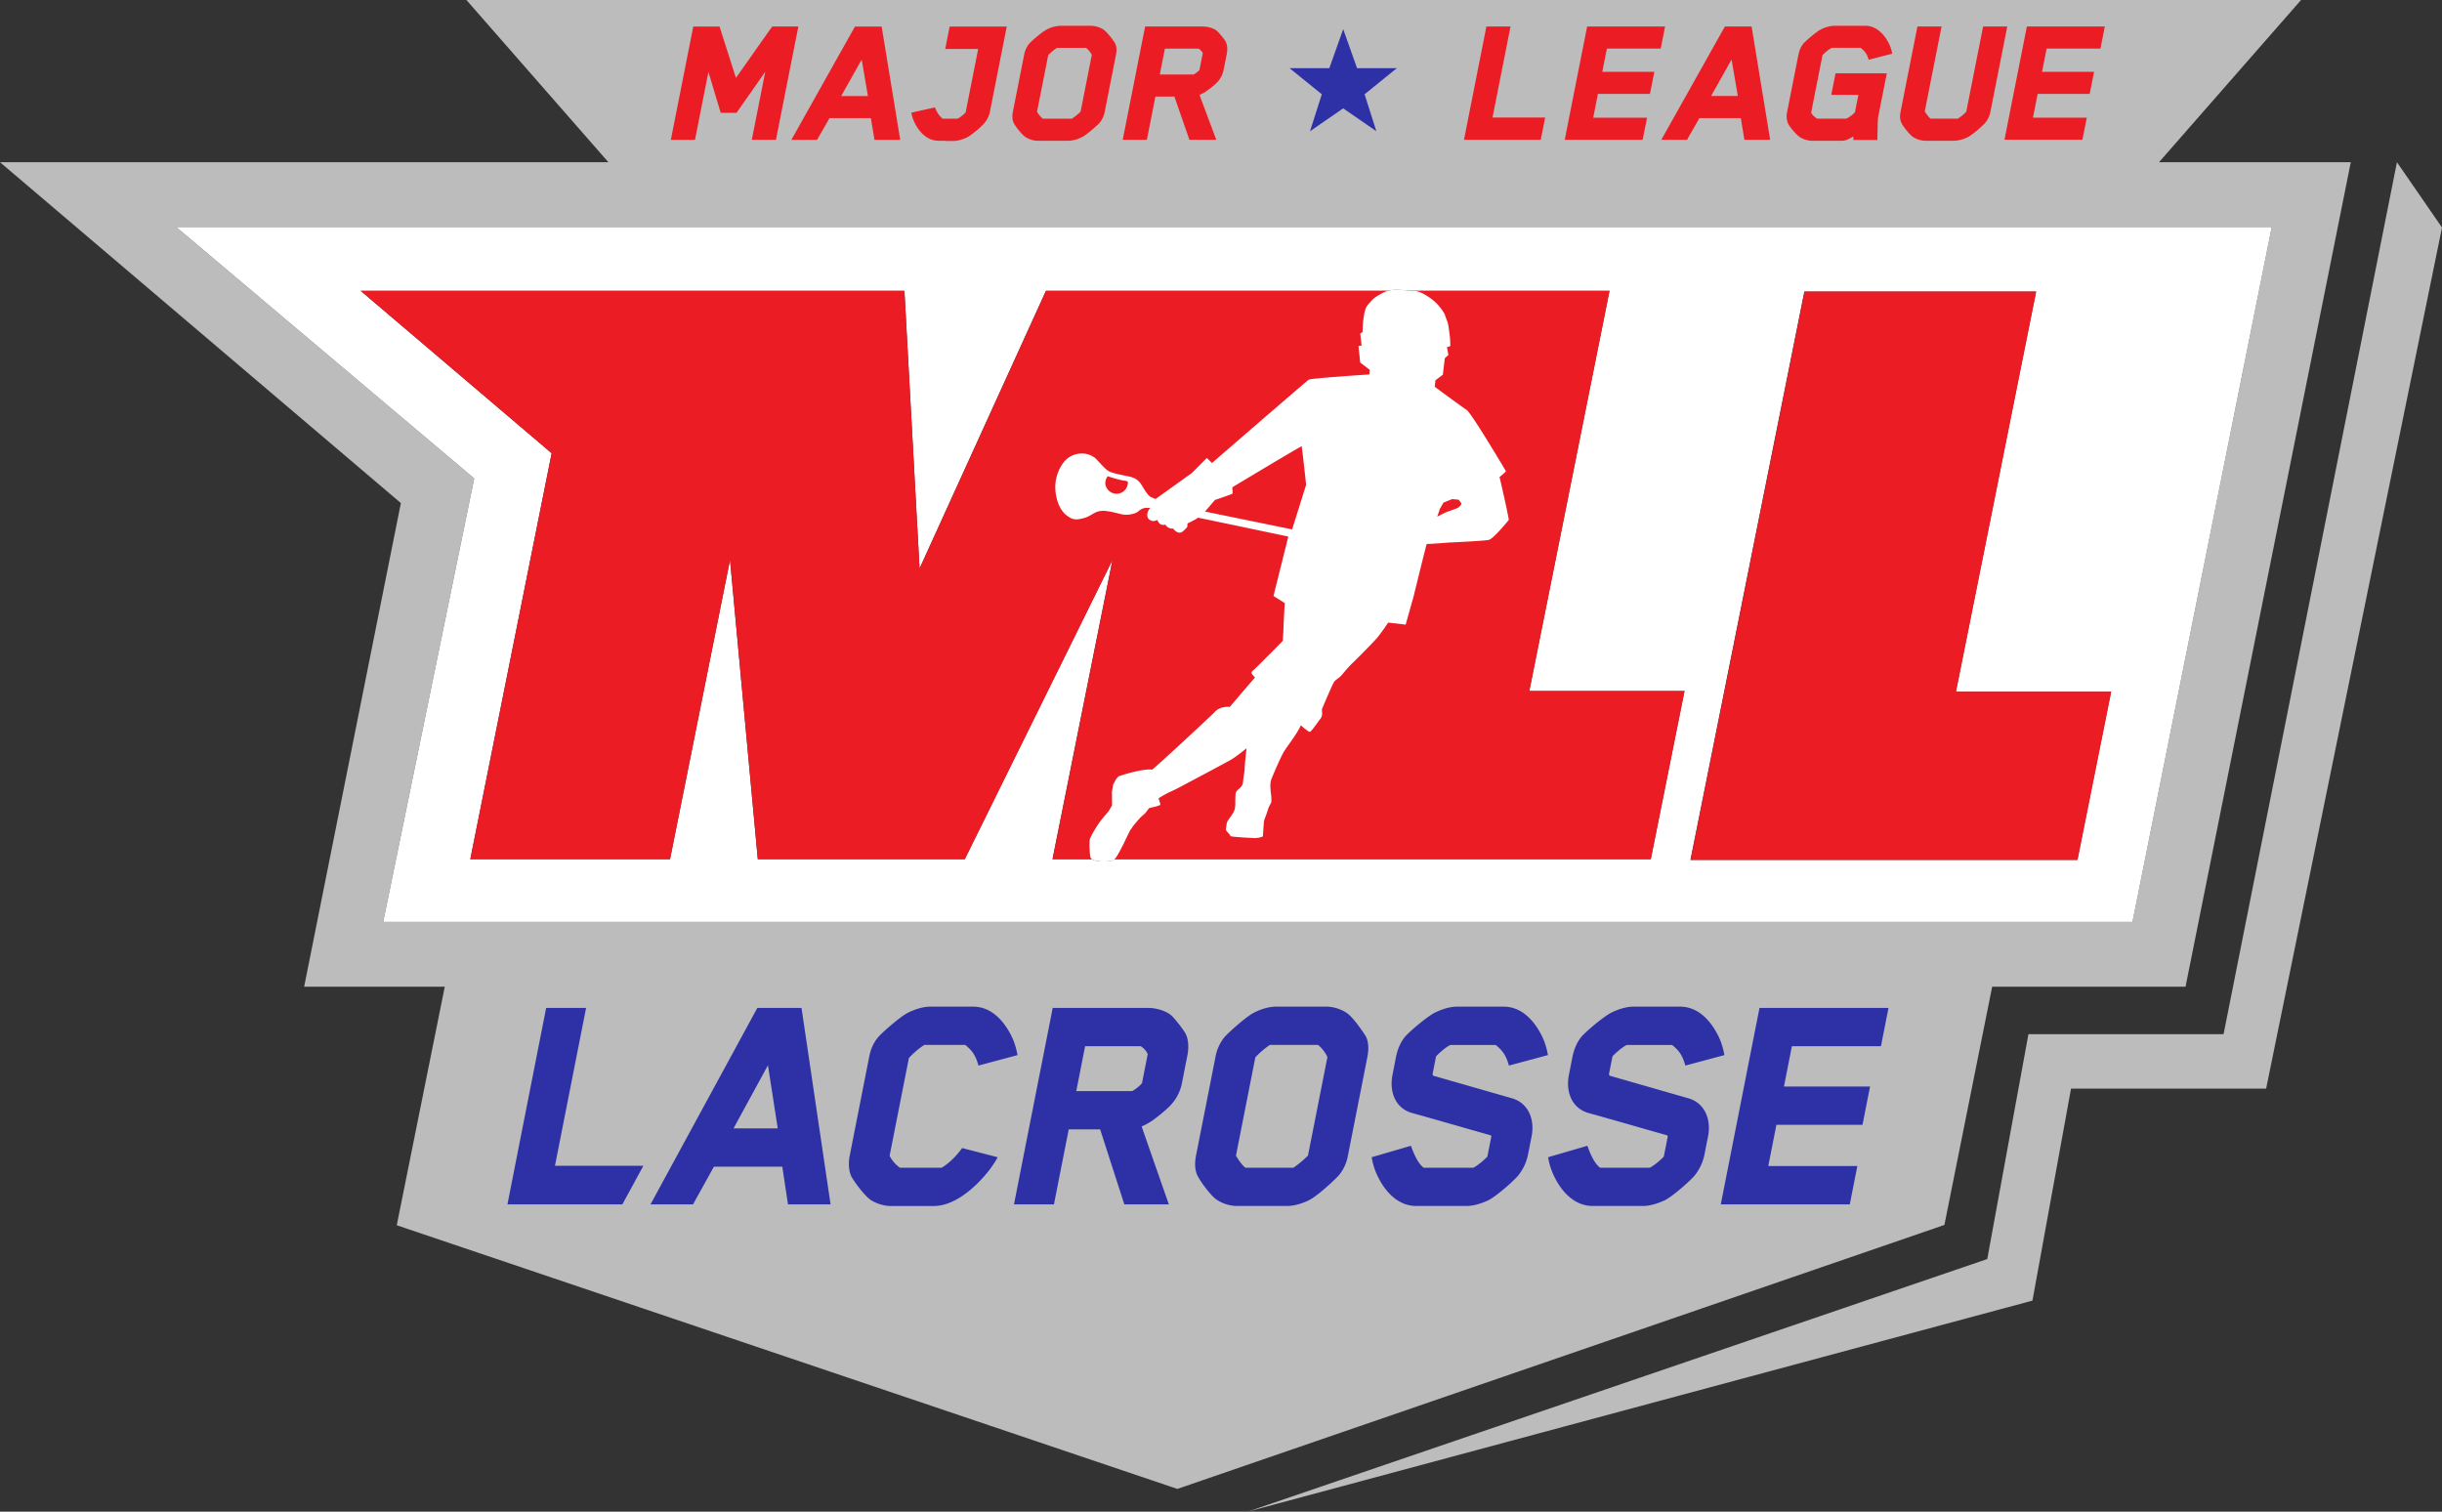
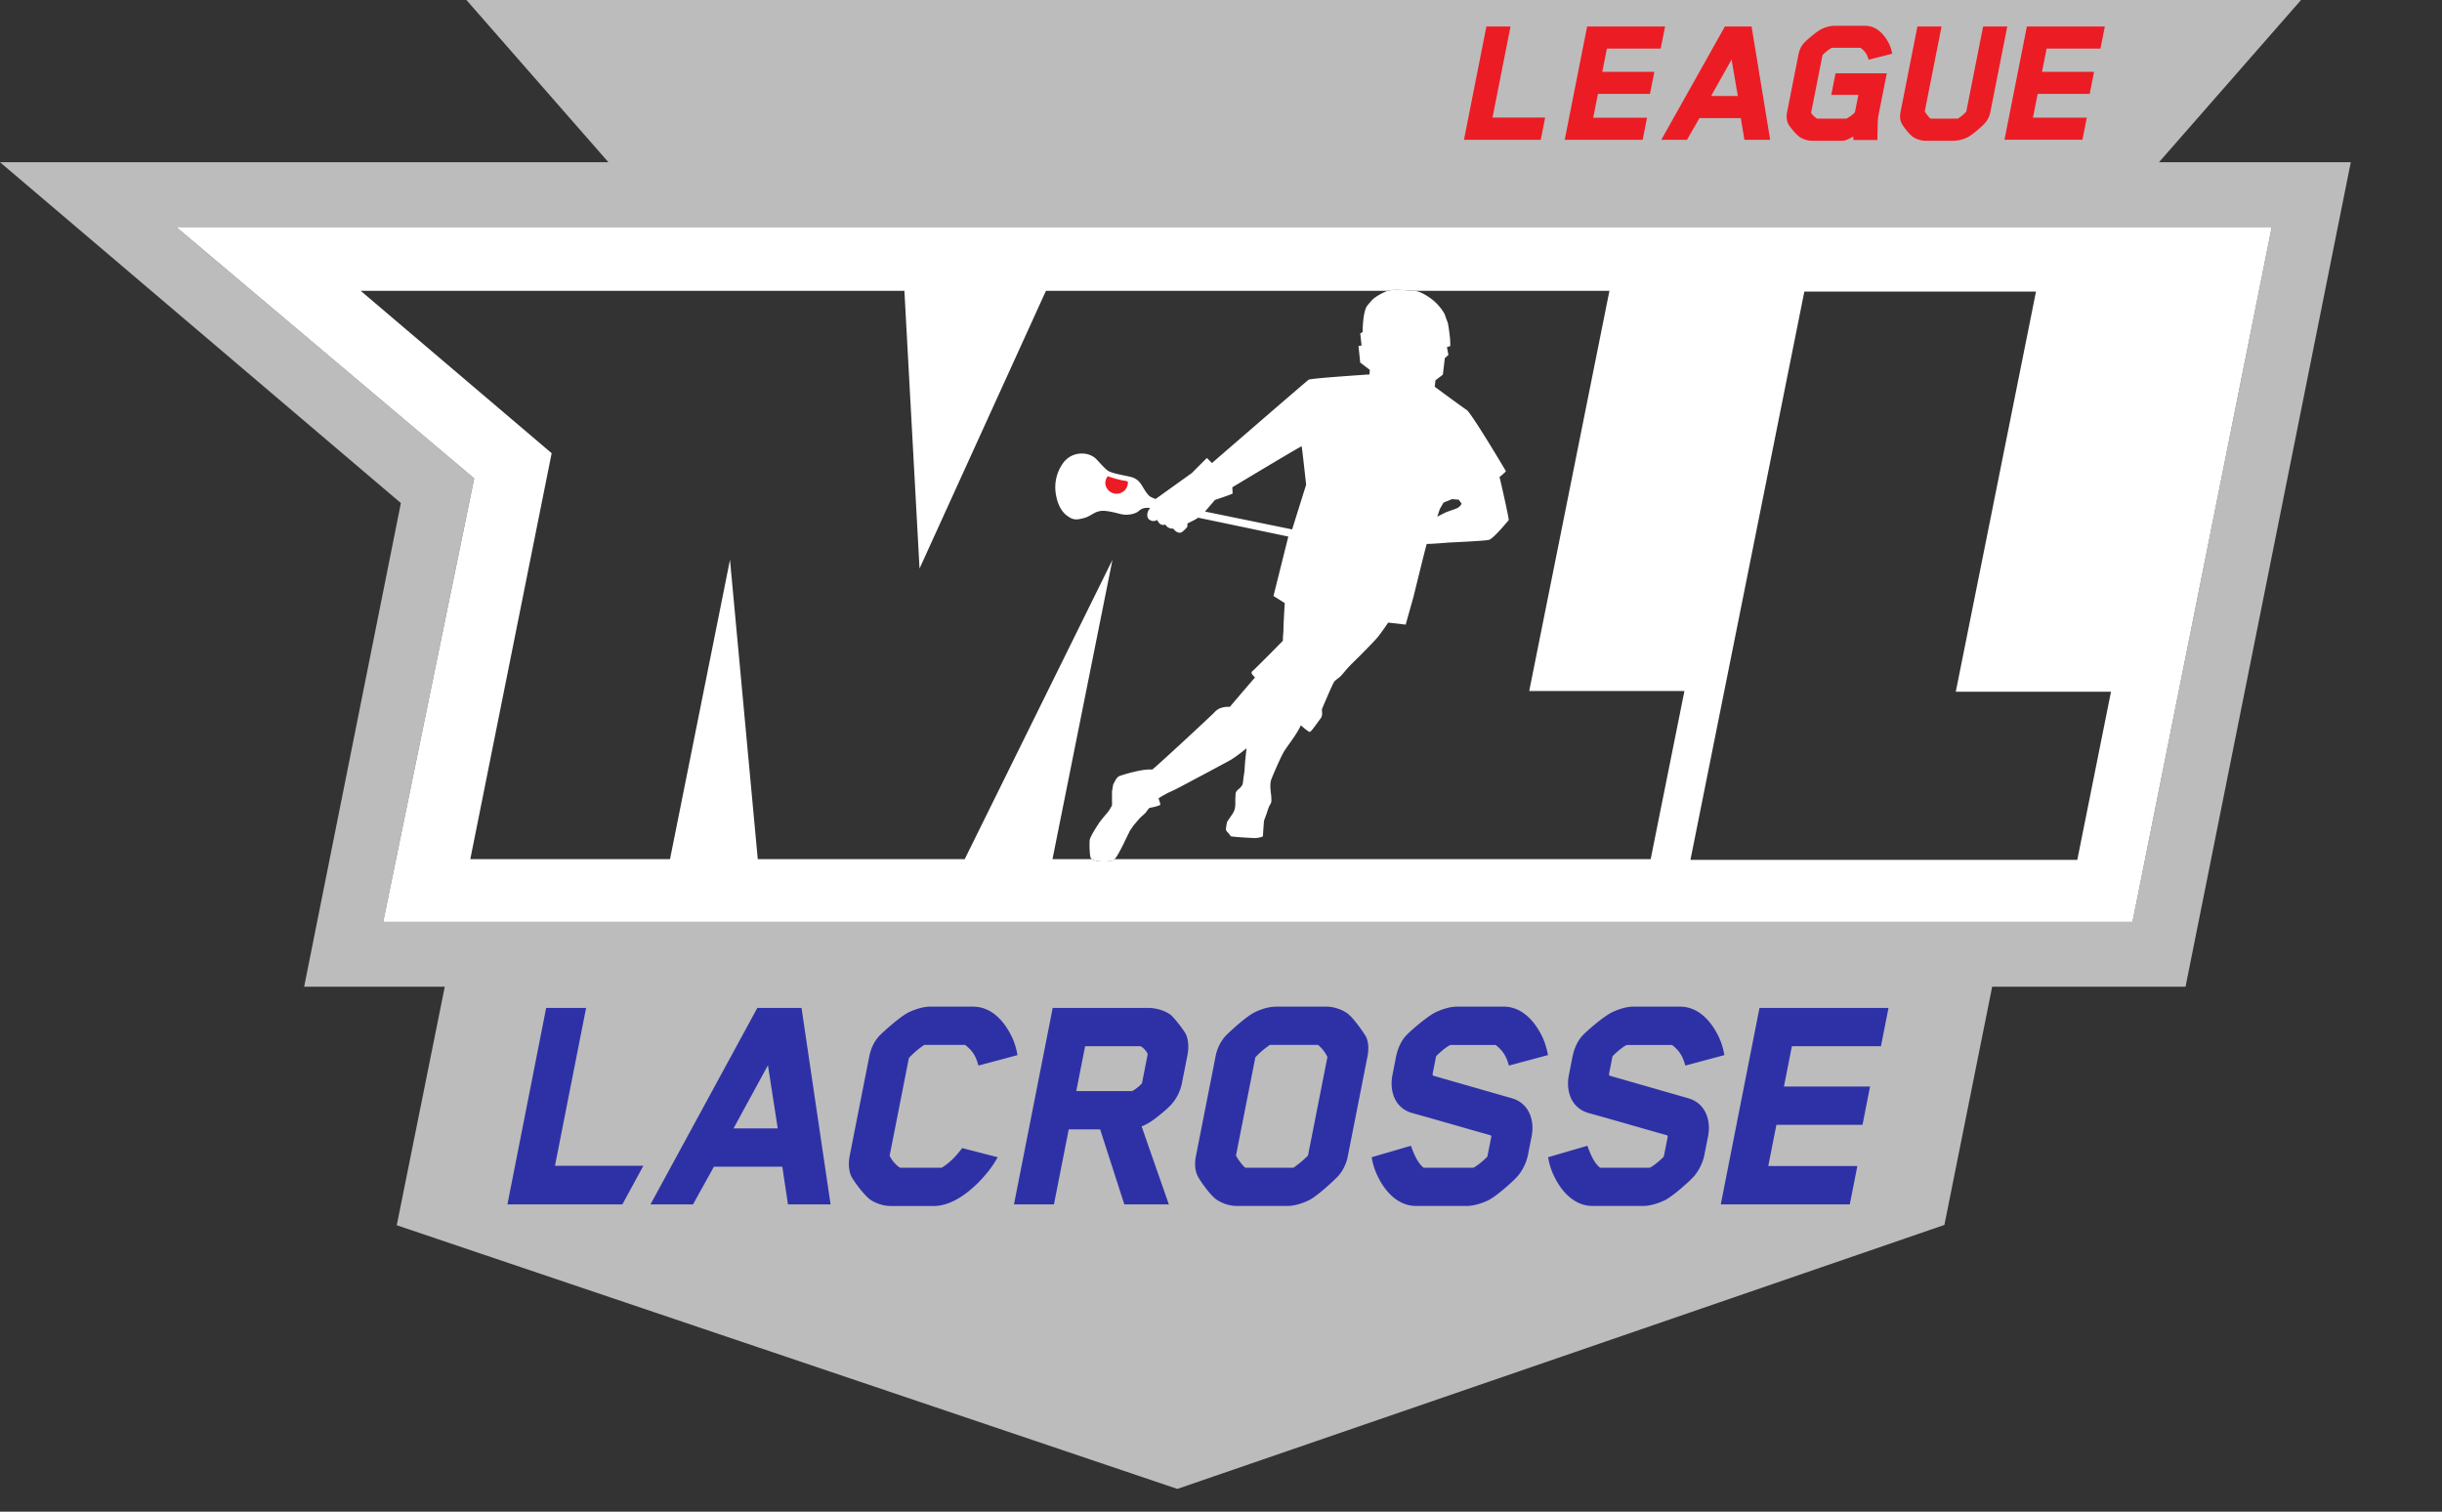
<svg xmlns="http://www.w3.org/2000/svg" height="247.628" viewBox="0 0 400 247.628" width="400">
  <rect x="0" y="0" width="400" height="247.628" fill="#333333" stroke="none" />
  <path d="m353.645 26.572l23.266-26.572h-300.511l23.255 26.572h-99.655l65.664 55.836-15.844 79.222h23.033l-7.864 39.078 127.859 43.19 125.647-43.243 7.825-39.028h31.673l27.067-135.055zm-4.345 124.446h-286.536l14.911-72.655-48.817-41.183h343.255z" fill="#bcbcbc" stroke-width="3.533" />
  <path d="m28.858 37.181l48.817 41.187-14.911 72.655h286.536l22.814-113.838h-343.255zm241.524 103.551h-87.831a.812.812 0 0 1-.201.17c-.477.261-2.72.367-3.511-.17h-6.44l9.824-49.032-24.198 49.032h-33.902l-4.55-49.032-9.824 49.032h-32.712l13.325-66.491-31.278-26.6h89.057l2.48 45.489 20.705-45.489h55.917c.834-.311 3.875-.046 4.38 0h32.002l-13.138 65.554h25.424zm69.882.117h-63.368l18.656-93.087h37.944l-13.138 65.551h25.424z" fill="#fff" stroke-width="3.533" />
-   <path d="m392.62 26.572l-28.399 142.834h-31.963l-6.744 36.838-121.161 41.384 128.562-34.574 6.32-34.725h31.956l28.808-141.06z" fill="#bcbcbc" stroke-width="3.533" />
  <path d="m37.302 56.497l-.263-1.746h-3.172c-.308.561-.658 1.184-.966 1.746h-1.973l4.953-9.108h2.049l1.347 9.108zm-.929-6.451c-.526.971-1.069 1.958-1.595 2.93h2.049zm9.761.015c-.117-.41-.248-.668-.616-.956h-1.898a3.802 3.802 0 0 0-.712.607l-.892 4.524c-.003.015.159.349.481.562h1.928c.361-.213.666-.531.954-.911l1.647.425c-.212.38-.456.699-.708.971-.466.516-1.332 1.29-2.258 1.29h-1.988c-.364 0-.717-.137-.945-.288-.28-.197-.737-.805-.893-1.093-.125-.288-.132-.638-.072-.941l.906-4.599c.066-.334.189-.653.444-.941.23-.243.948-.88 1.339-1.093.27-.137.679-.288 1.043-.288h1.988c.926 0 1.472.774 1.737 1.275.177.334.266.653.325.972zm8.952 1.791c-.178.212-.739.668-.981.82a2.833 2.833 0 0 1-.406.212c.474 1.366 1.261 3.613 1.261 3.613h-2.064l-1.121-3.476h-1.457l-.685 3.476h-1.853l1.795-9.108h4.432c.38 0 .823.137 1.07.349.18.167.542.638.655.835.144.273.157.668.091 1.002l-.254 1.29a2.081 2.081 0 0 1-.483.987zm-1.105-2.323a.861.861 0 0 0-.323-.364h-2.58l-.41 2.08h2.58c.046 0 .345-.212.466-.364zm8.839 5.647c-.248.258-.954.911-1.326 1.108-.288.152-.695.288-1.059.288h-2.307a1.75 1.75 0 0 1-.945-.288c-.295-.197-.758-.85-.89-1.108-.141-.288-.135-.622-.073-.941l.901-4.569a1.99 1.99 0 0 1  .447-.956c.23-.243.951-.895 1.323-1.093.288-.152.679-.288 1.059-.288h2.307c.364 0 .717.136.945.288.295.197.743.85.893 1.093.14.288.135.622.069.956l-.901 4.569a1.97 1.97 0 0 1-.443.941zm-.508-5.51a1.604 1.604 0 0 0-.436-.562h-2.231a3.912 3.912 0 0 0-.675.577l-.898 4.554c.122.228.329.486.436.562h2.231a5.13 5.13 0 0 0  .672-.562zm5.037-.031l-.159.805c-.012.061.028.091.028.091l3.649 1.047c.79.228 1.059 1.017.913 1.761l-.177.896a2.262 2.262 0 0 1-.459.941c-.254.288-.969.911-1.326 1.108-.27.137-.694.288-1.059.288h-2.322c-.926 0-1.487-.774-1.749-1.29a3.123 3.123 0 0 1-.324-.971l1.82-.531c.138.379.312.804.589 1.017h2.307c.252-.122.645-.501.648-.516l.177-.896c.015-.076-.028-.091-.028-.091-1.194-.334-2.428-.698-3.637-1.032-.805-.228-1.059-1.017-.913-1.761l.164-.835c.054-.273.174-.653.431-.956.233-.258.963-.88 1.354-1.093.27-.137.679-.288 1.044-.288h2.155c.926 0 1.472.774 1.737 1.275.177.334.266.653.325.972l-1.811.486c-.116-.41-.248-.668-.616-.956h-2.095c-.266.12-.663.515-.666.529zm8.179 0l-.158.805c-.012.061.028.091.028.091l3.649 1.047c.79.228 1.059 1.017.913 1.761l-.177.896a2.262 2.262 0 0 1-.459.941c-.254.288-.969.911-1.326 1.108-.27.137-.694.288-1.059.288h-2.322c-.926 0-1.487-.774-1.749-1.29a3.123 3.123 0 0 1-.324-.971l1.82-.531c.138.379.312.804.589 1.017h2.307c.252-.122.645-.501.648-.516l.177-.896c.015-.076-.028-.091-.028-.091-1.194-.334-2.428-.698-3.637-1.032-.805-.228-1.059-1.017-.913-1.761l.164-.835c.054-.273.174-.653.431-.956.233-.258.963-.88 1.354-1.093.27-.137.679-.288 1.044-.288h2.155c.926 0 1.472.774 1.737 1.275.177.334.266.653.325.972l-1.811.486c-.116-.41-.248-.668-.616-.956h-2.095c-.267.12-.664.515-.667.529zm5.021 6.862l1.795-9.108h5.981l-.35 1.776h-4.129l-.368 1.867h3.992l-.35 1.776h-3.992l-.377 1.913h4.129l-.35 1.776zm-49.951-1.791h-4.099l1.443-7.317h-1.852l-1.795 9.108h5.329z" fill="#2e31a6" transform="matrix(3.533 0 0 3.533 -2.717 -2.317)" />
  <path d="m239.8 22.902l3.67-18.557h3.953l-2.95 14.908h8.623l-.721 3.649zm16.501 0l3.67-18.557h12.77l-.717 3.617h-8.817l-.752 3.805h8.524l-.717 3.617h-8.524l-.77 3.896h8.817l-.717 3.617h-12.767zm29.434 0l-.593-3.557h-6.776c-.646 1.145-1.385 2.413-2.031 3.557h-4.214l10.414-18.557h4.377l3.042 18.557zm-2.102-13.145c-1.106 1.978-2.247 3.988-3.352 5.97h4.377zm16.946-5.536h4.928c1.978 0 3.158 1.576 3.734 2.596.385.682.579 1.328.71 1.978l-3.858.989c-.258-.834-.54-1.36-1.332-1.95h-4.734a6.797 6.797 0 0 0-1.501 1.205l-1.855 9.379c-.032.155.526.774.996 1.021h4.734c.53-.215 1.41-.897 1.452-1.113l.551-2.784h-4.44l.696-3.526h8.397l-1.378 6.959c-.074.371-.106 1.021-.12 1.763l-.046 2.197h-3.921l-.021-.558c-.102.032-.36.187-.47.247-.431.215-.862.435-1.349.435h-4.896c-.809 0-1.533-.279-2.024-.586-.601-.403-1.6-1.579-1.932-2.197a3.215 3.215 0 0 1-.173-1.918l1.858-9.404c.134-.682.399-1.36.936-1.95.487-.495 2.014-1.826 2.808-2.226.615-.311 1.473-.558 2.25-.558zm24.523 15.992c-.495.526-1.989 1.855-2.78 2.257a5.465 5.465 0 0 1-2.257.586h-4.635c-.809 0-1.533-.279-2.024-.586-.632-.403-1.636-1.731-1.918-2.257-.304-.586-.3-1.268-.173-1.918l2.759-13.95h3.953l-2.752 13.918c.297.463.738 1.021.968 1.176h4.44a6.712 6.712 0 0 0 1.392-1.145l2.759-13.95h3.957l-2.759 13.95a3.9 3.9 0 0 1-.929 1.918zm3.229 2.688l3.67-18.557h12.77l-.717 3.617h-8.817l-.752 3.805h8.524l-.717 3.617h-8.524l-.77 3.896h8.817l-.717 3.617h-12.767z" fill="#ec1c24" stroke-width="3.533" />
-   <path d="m220.017 4.776l2.271 6.394 6.518-.007-5.285 4.282 1.925 6.051-5.43-3.748-5.433 3.748 1.929-6.051-5.285-4.282 6.518.007z" fill="#2e31a6" stroke-width="3.533" />
-   <path d="m44.797 1.887l-.204 1.038h1.527l-.58 2.936c-.009.044-.325.298-.398.298h-.661c-.169-.123-.279-.306-.364-.525l-1.095.245c.039.219.113.403.201.56.161.298.504.744 1.064.744h.33l-.002.009h.349c.22 0 .456-.079.639-.166.224-.114.646-.482.776-.63a1.15 1.15 0 0 0  .282-.543l.784-3.966zm-8.226 0c-.558.779-1.123 1.593-1.682 2.381l-.759-2.381h-1.22l-1.039 5.253h1.12l.623-3.152.569 1.9h.734c.437-.63.894-1.269 1.332-1.909l-.625 3.16h1.12l1.039-5.253h-1.212zm3.836 0l-2.948 5.253h1.193c.183-.324.392-.683.575-1.007h1.918l.168 1.007h1.193l-.861-5.253zm-.637 3.221c.313-.56.636-1.129.949-1.69l.29 1.69zm12.146-3.09a1.123 1.123 0 0 0-.573-.166h-1.395a1.49 1.49 0 0 0-.638.166c-.224.114-.657.49-.795.63a1.116 1.116 0 0 0-.265.552l-.521 2.635c-.036.184-.038.376.049.543.081.149.364.525.544.639.139.088.343.166.573.166h1.395c.22 0 .465-.079.639-.166.224-.114.648-.49.796-.639a1.1 1.1 0 0 0  .263-.543l.52-2.635c.038-.193.039-.385-.047-.552-.091-.14-.366-.516-.545-.63zm-1.048 3.817c-.125.123-.32.271-.404.324h-1.349a1.222 1.222 0 0 1-.266-.324l.519-2.626c.14-.149.321-.28.405-.333h1.349a.95.95 0 0 1  .266.324zm6.72-3.266a3.148 3.148 0 0 0-.4-.482c-.15-.123-.419-.201-.648-.201h-2.68l-1.039 5.253h1.12l.396-2.005h.881l.696 2.005h1.248c0 0-.487-1.296-.781-2.084.08-.035.161-.07.244-.123.146-.088.482-.35.589-.473.152-.166.245-.359.287-.569l.147-.744c.038-.191.028-.419-.06-.577zm-1.208 1.331c-.072.088-.253.21-.28.21h-1.56l.237-1.199h1.56c.083.044.165.14.197.21z" fill="#ec1c24" transform="matrix(3.533 0 0 3.533 -2.717 -2.317)" />
  <g transform="matrix(3.533 0 0 3.533 -2.717 -2.317)">
-     <path d="m98.652 32.732l-1.562 7.795h-17.938l5.281-26.351h10.741l-3.718 18.556zm-19.781-.034l-1.563 7.796h-27.737l2.781-13.88-6.85 13.88h-9.597l-1.288-13.88-2.782 13.88h-9.26l3.772-18.822-8.855-7.531h25.21l.702 12.877 5.861-12.877h26.129l-3.719 18.557z" fill="#ec1c24" />
    <path d="m70.332 22.943l-.042-.171c0 0 .126-.094.159-.131.033-.039.142-.112.135-.142-.009-.029-1.604-2.703-1.818-2.838-.213-.135-1.479-1.073-1.479-1.073l.034-.301.15-.113.193-.146.091-.766.168-.152-.071-.358.157-.05c0 0 0-.246-.015-.383-.015-.137-.075-.649-.117-.742-.043-.094-.112-.311-.133-.363a2.279 2.279 0 0 0-.682-.751c-.485-.337-.706-.318-.706-.318l-.02-.002c-.143-.013-1.004-.088-1.24 0-.257.096-.586.286-.715.427-.128.141-.22.253-.238.281-.199.307-.199 1.196-.199 1.196l-.11.074.062.552-.143.03.079.762.446.341-.017.211c0 0-2.713.177-2.816.243-.103.067-4.485 3.864-4.485 3.864l-.237-.234-.698.699-1.681 1.204c0 0-.147-.056-.235-.103-.087-.048-.207-.202-.349-.445-.143-.242-.269-.413-.622-.491-.354-.077-.84-.157-1.016-.283-.177-.126-.498-.518-.6-.595a.972.972 0 0 0-.625-.191 1.05 1.05 0 0 0-.813.405 1.916 1.916 0 0 0-.357 1.507c.13.742.487.957.606 1.032a.59.59 0 0 0  .421.103 1.98 1.98 0 0 0  .384-.093c.074-.025.221-.112.319-.167a.857.857 0 0 1  .423-.131c.203-.008.515.067.667.104.153.037.316.094.542.072.227-.022.38-.088.46-.154.08-.066.201-.196.544-.152-.117.128-.16.305-.115.434.044.129.263.24.439.114.085.174.182.276.382.22a.374.374 0 0 0  .367.184c.107.16.267.222.366.179.099-.043.243-.209.271-.241.028-.031.018-.174.018-.174 0 0 .447-.212.491-.269 1.157.238 4.187.876 4.187.876l-.688 2.755.523.33c0 0-.057.938-.06 1.182-.002.244-.032.365-.025.562-.16.169-1.313 1.33-1.382 1.381-.069.051-.068.078-.072.11-.004.033.054.109.16.213-.452.519-1.171 1.367-1.171 1.367 0 0-.119-.025-.321.022a.71.71 0 0 0-.393.231c-.08.092-2.685 2.516-2.886 2.654-.413-.064-1.518.281-1.561.318-.044.036-.116.132-.116.132l-.128.24-.056.327.004.638c0 0-.14.261-.226.352-.086.092-.335.406-.335.406 0 0-.408.594-.469.823-.029.107-.019.803.058.884a.148.148 0 0 0  .039.031c.224.153.859.123.994.048a.284.284 0 0 0  .057-.048c.107-.114.237-.366.276-.44.046-.089.145-.274.174-.342.028-.068.225-.464.225-.464 0 0 .033-.081.07-.123.037-.042.095-.152.163-.229.067-.076.255-.308.329-.372.075-.064.181-.151.229-.22.047-.069.139-.181.139-.181 0 0 .149-.037.214-.048.065-.011.213-.06.278-.085.064-.024-.042-.221-.056-.319.113-.081.424-.254.578-.318.154-.062.732-.374.732-.374 0 0 1.711-.907 2.009-1.075.28-.157.758-.553.758-.553 0 0-.075.611-.089.962-.004.109-.045.339-.055.427-.01.089-.027.238-.04.283a.655.655 0 0 1-.185.225c-.065.041-.141.15-.141.214.001.064-.018.305-.011.417.008.112-.027.302-.027.302l-.069.16c0 0-.217.327-.258.378-.04.051-.058.205-.066.261-.009.057-.026.15.005.196.031.046.186.203.193.246.008.044 1.137.095 1.137.095l.172-.019c0 0 .191-.039.193-.071.001-.032.041-.667.054-.72.012-.053.095-.254.117-.324.024-.07.085-.27.117-.333.031-.062.059-.119.074-.137.015-.017.028-.067.031-.127a2.252 2.252 0 0 0-.016-.295c-.01-.079-.069-.475.005-.676.073-.201.401-.96.558-1.248.156-.286.607-.814.819-1.281.18.164.251.211.288.236.038.026.102.098.156.054.053-.044.141-.158.188-.222.047-.062.237-.328.278-.375a.399.399 0 0 0  .076-.234c-.005-.072-.009-.208-.009-.208 0 0 .499-1.187.572-1.276.072-.089.199-.152.311-.268.112-.116.277-.343.524-.582.248-.239.994-.987 1.182-1.216.188-.229.482-.67.482-.67l.811.094.366-1.303c0 0 .565-2.308.61-2.437.288-.002 1.011-.065 1.011-.065 0 0 1.657-.073 1.87-.124.212-.051.892-.884.92-.916.029-.027-.367-1.764-.385-1.829zm-9.656 2.259l-4.039-.828.46-.538c0 0 .821-.272.821-.301-.005-.072-.015-.286-.015-.286 0 0 3.2-1.926 3.215-1.9.015.026.207 1.78.207 1.78zm7.809-1.113c-.025.029-.082.102-.197.145-.114.042-.384.137-.452.163-.067.026-.432.214-.432.214l.119-.355.173-.298.398-.161.31.029c0 0 .093.139.114.157.024.019-.007.077-.033.106z" fill="#fff" />
    <path d="m53.061 23.023a.525.525 0 0 1-1.045.073.521.521 0 0 1  .112-.36c.29.104.661.198.801.211a.32.32 0 0 1  .127.039.15.15 0 0 1  .005.037z" fill="#ec1c24" />
  </g>
</svg>